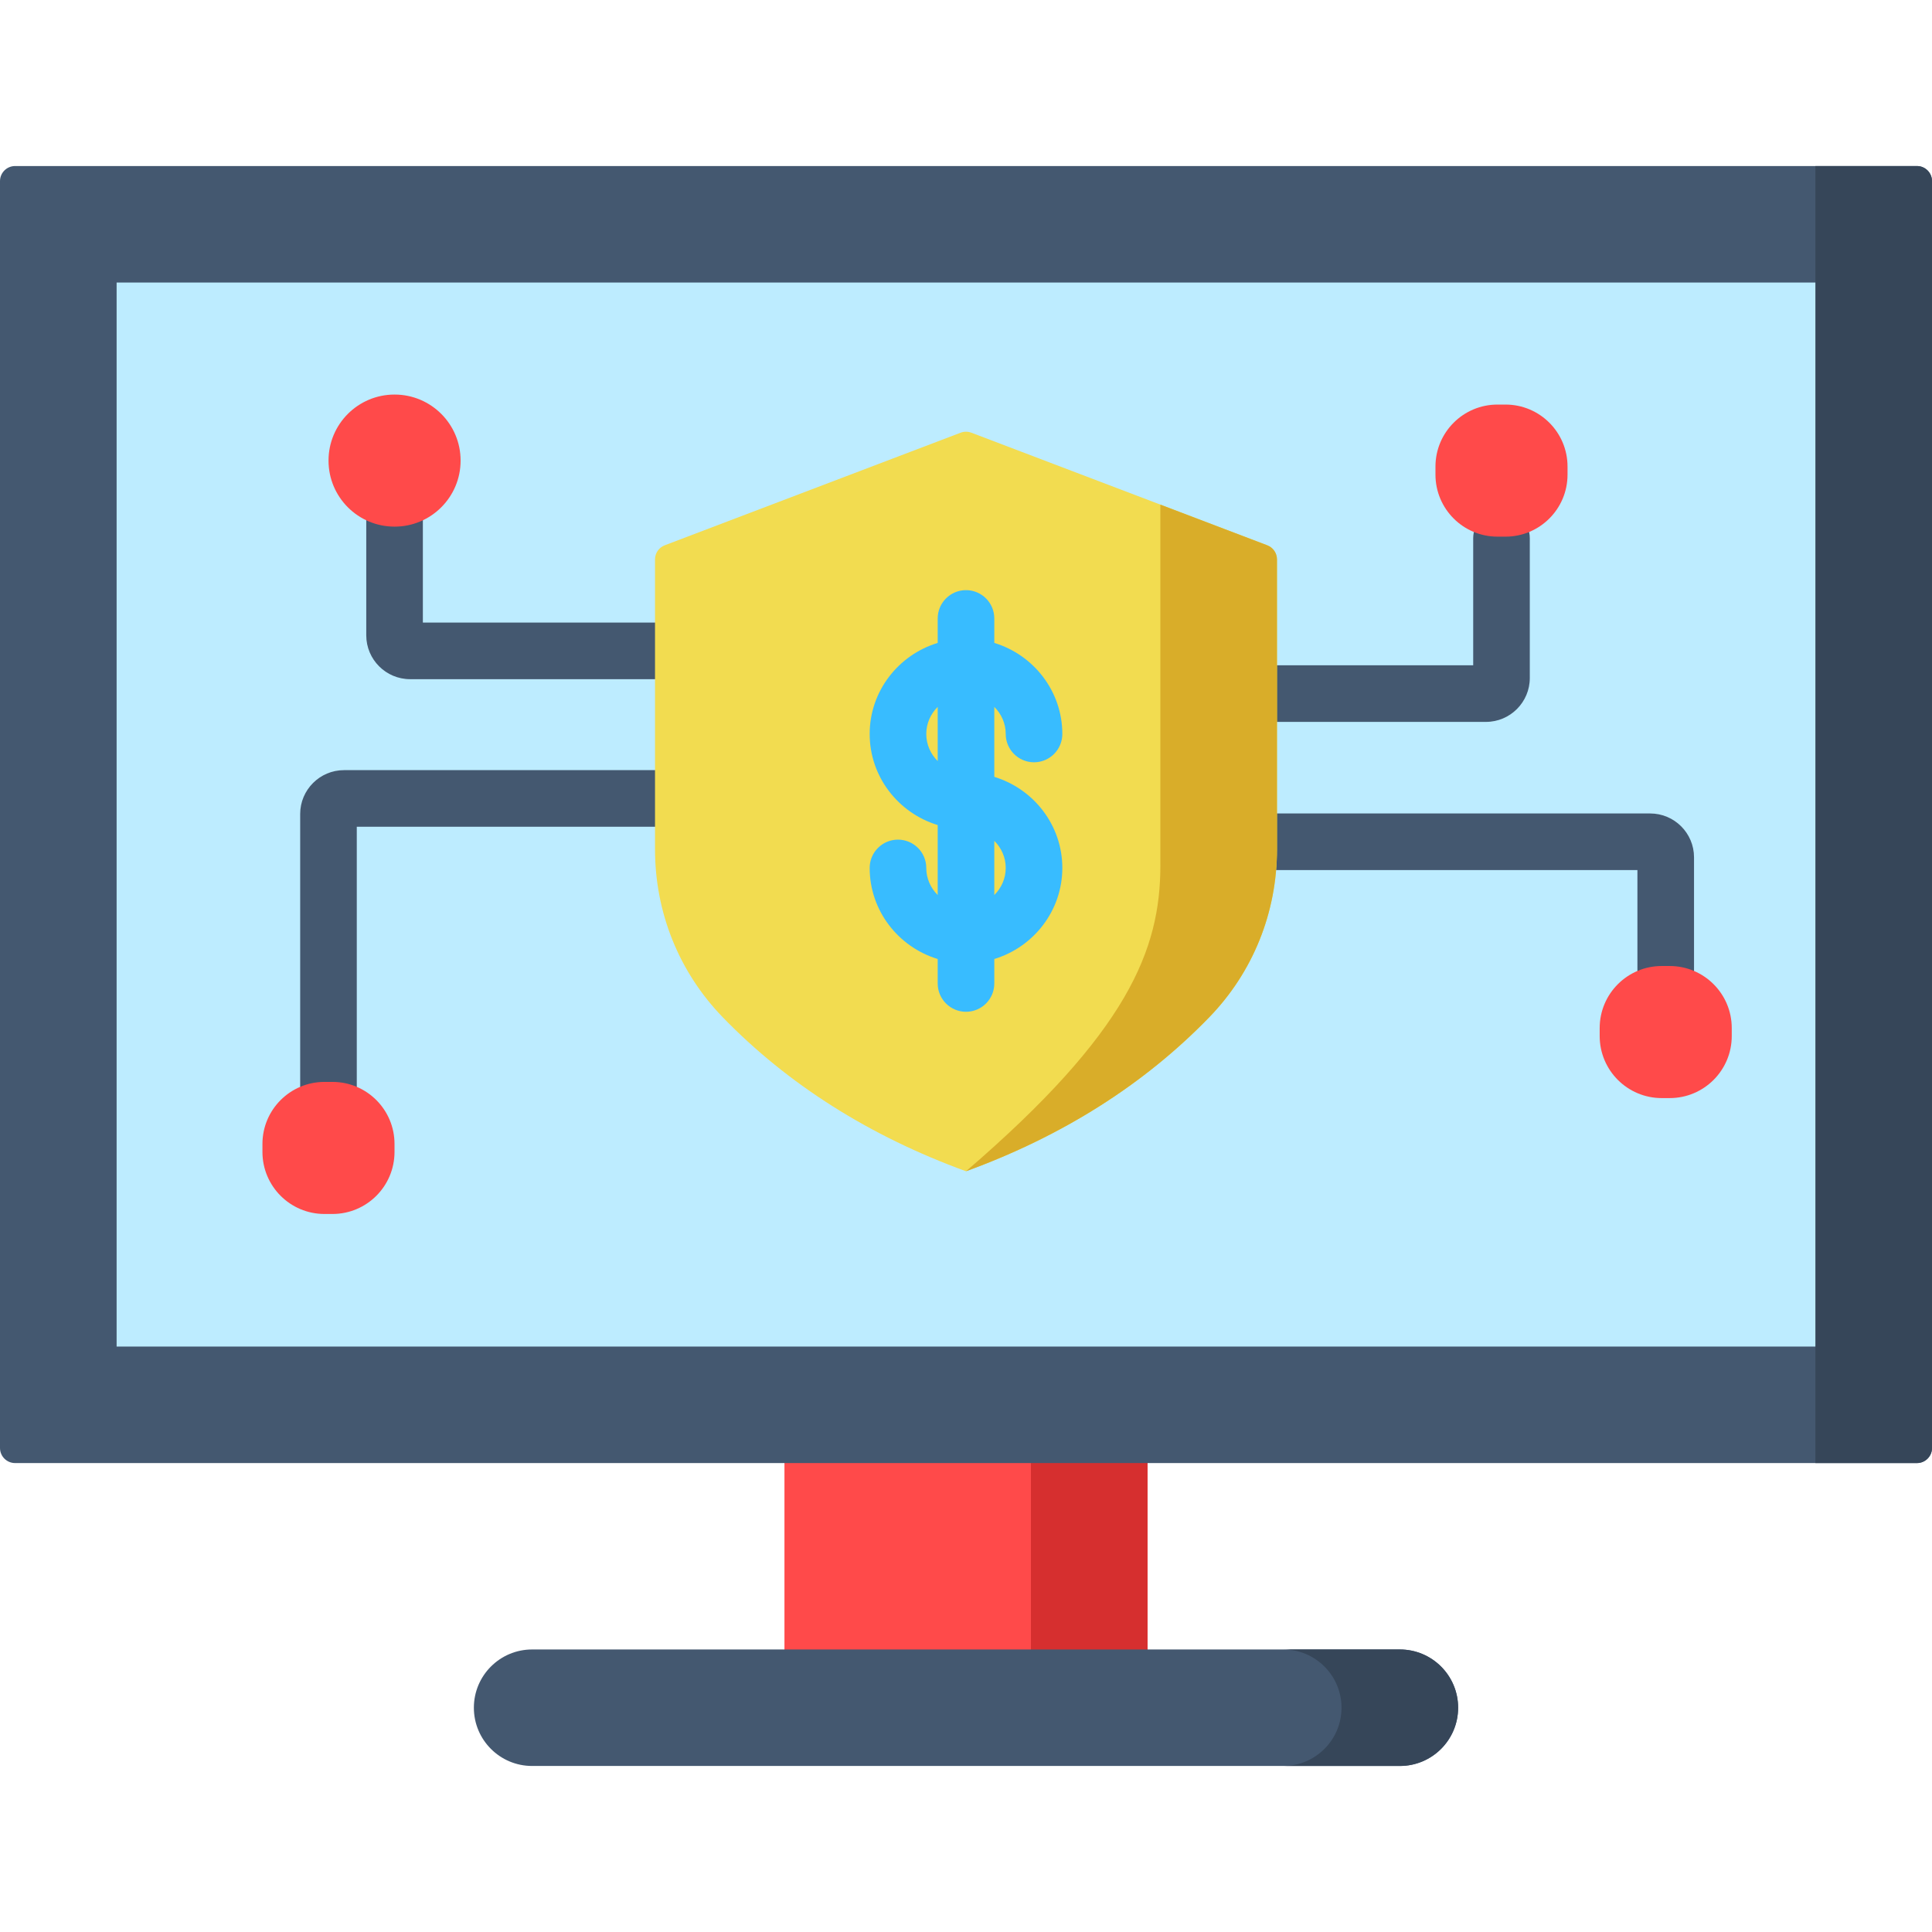
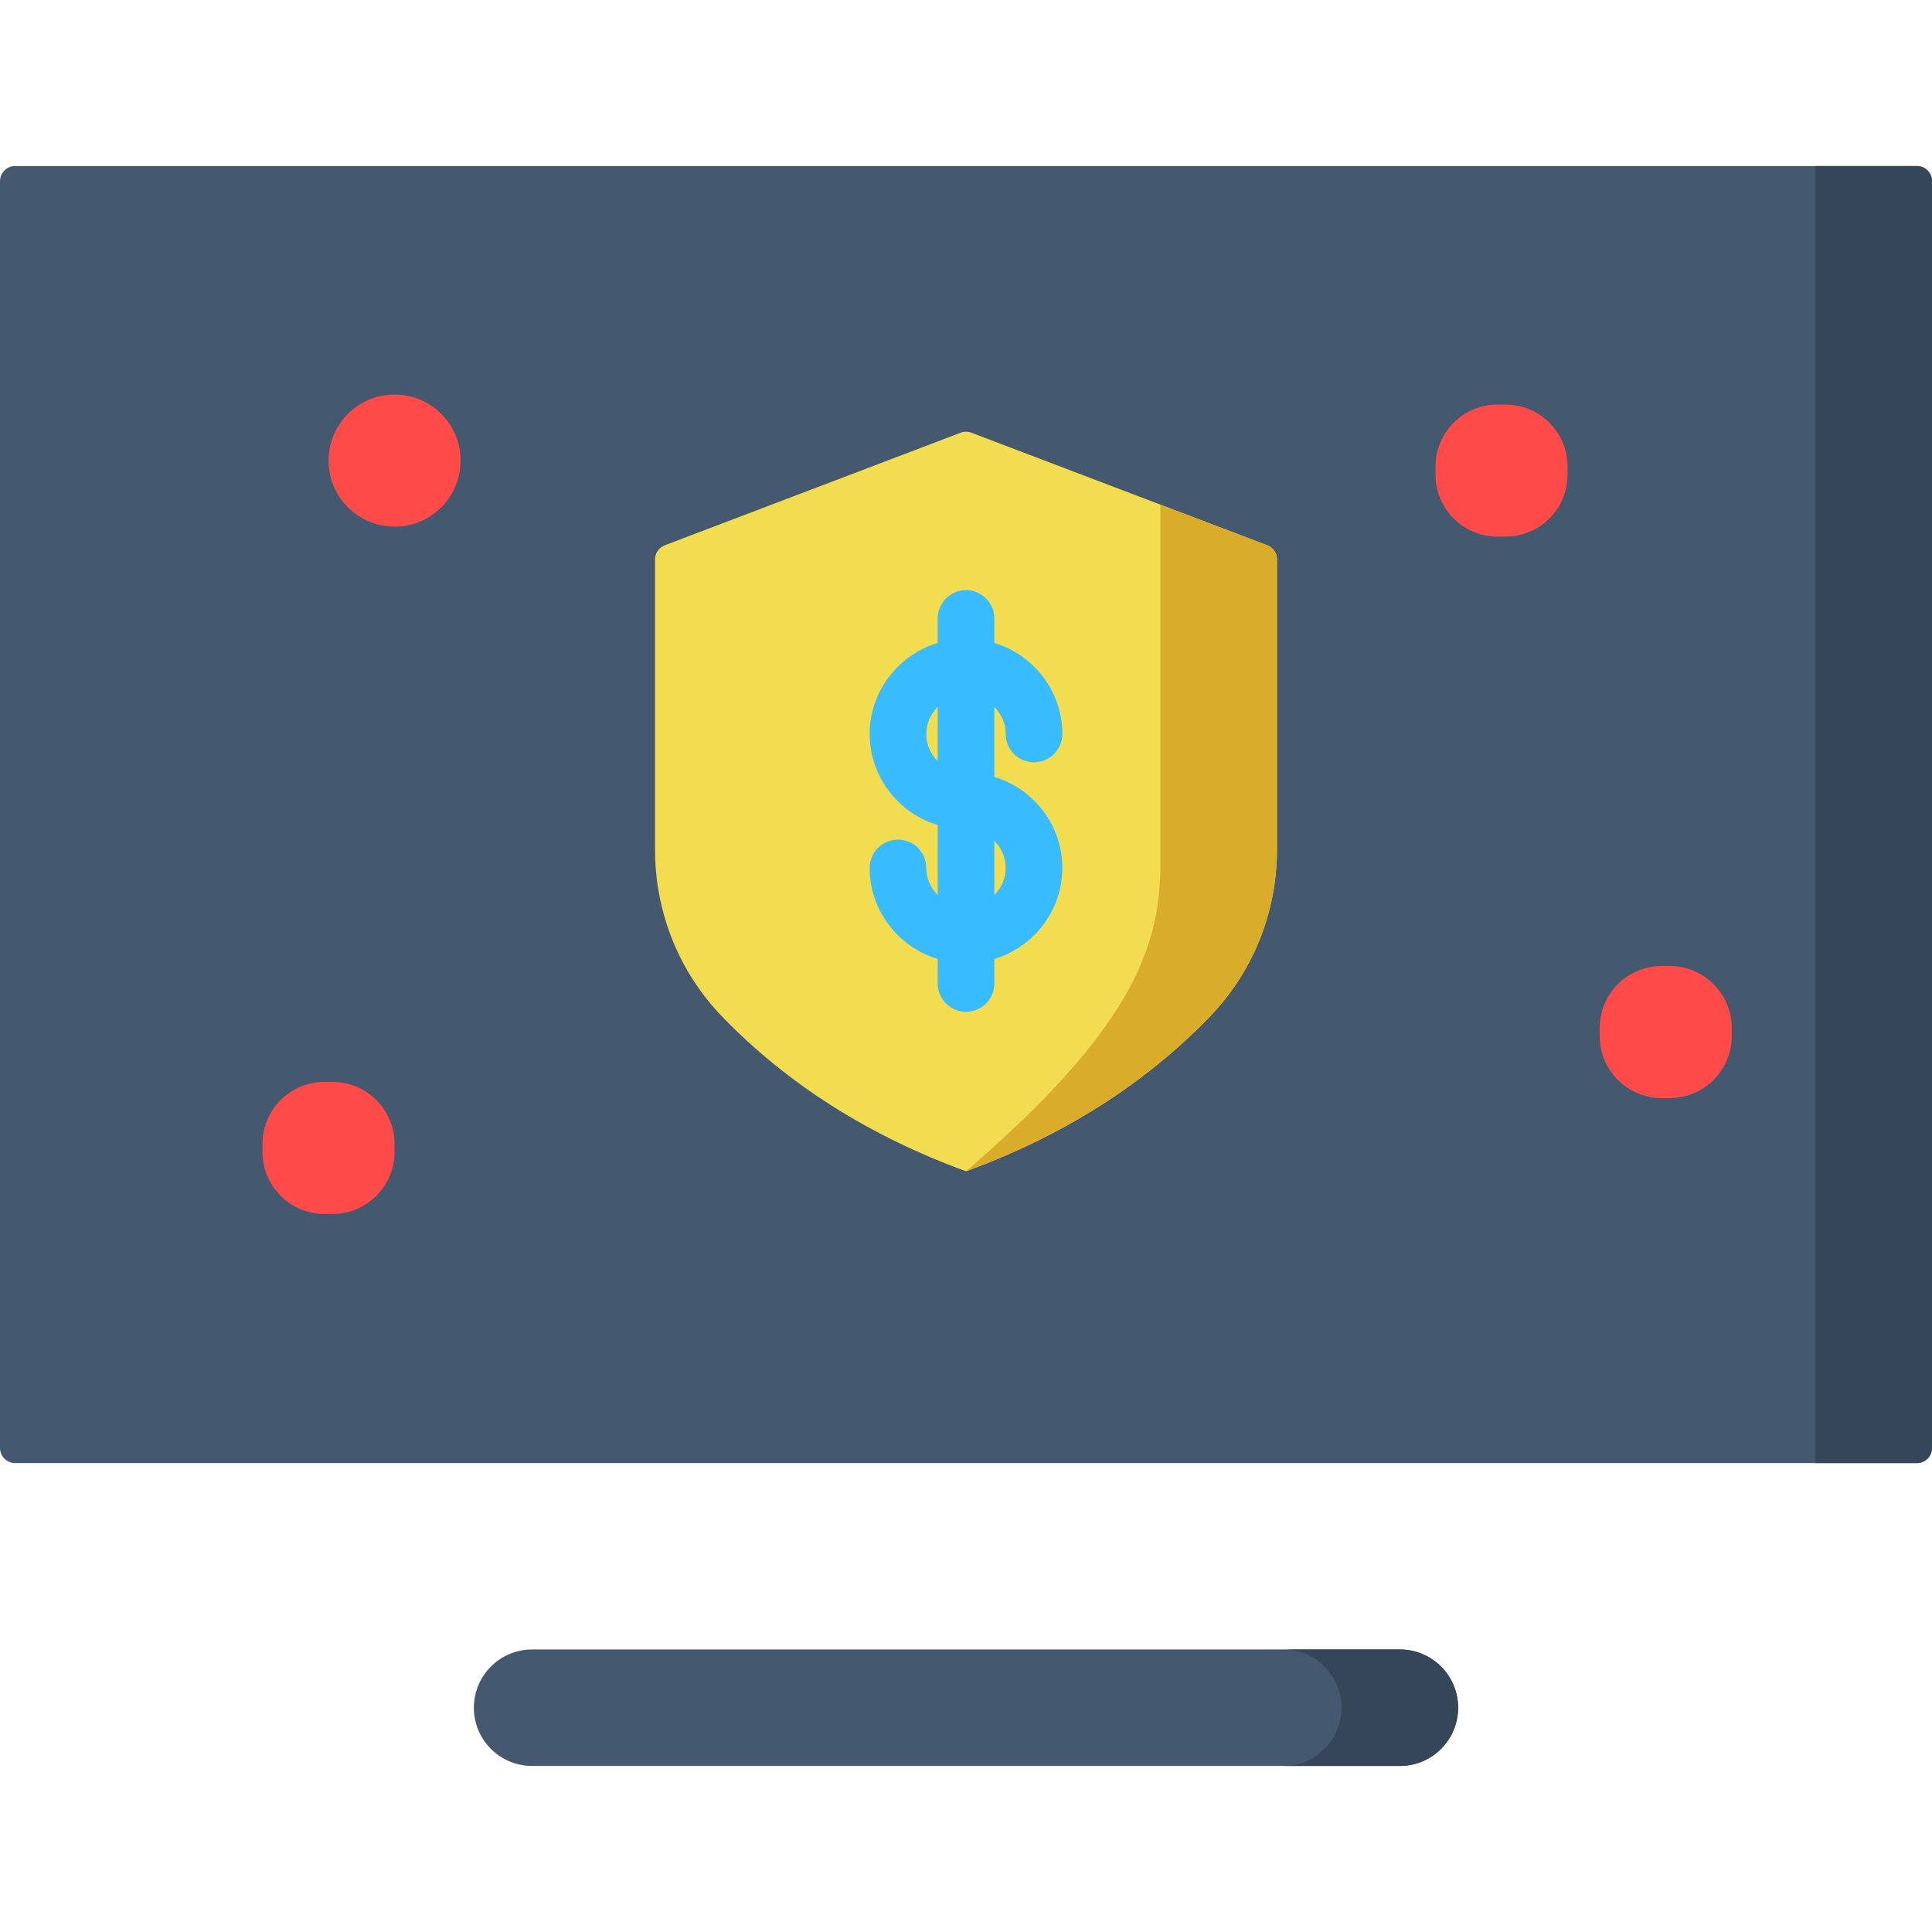
<svg xmlns="http://www.w3.org/2000/svg" width="1024" height="1024" version="1.1" id="Capa_1" x="0px" y="0px" viewBox="0 0 512 512" style="enable-background:new 0 0 512 512;" xml:space="preserve">
-   <rect x="207.89" y="373.67" style="fill:#FF4A4A;" width="96.22" height="77.52" />
-   <rect x="273.2" y="373.67" style="fill:#D62F2F;" width="30.905" height="77.52" />
  <path style="fill:#445870;" d="M508,387.728H4c-2.209,0-4-1.791-4-4V48c0-2.209,1.791-4,4-4h504c2.209,0,4,1.791,4,4v335.728 C512,385.937,510.209,387.728,508,387.728z" />
  <path style="fill:#364659;" d="M508,387.728h-26.905V44H508c2.209,0,4,1.791,4,4v335.728C512,385.937,510.209,387.728,508,387.728z" />
-   <rect x="30.905" y="74.874" style="fill:#BDECFF;" width="450.19" height="281.98" />
  <path style="fill:#445870;" d="M370.982,468H141.018c-8.526,0-15.437-6.911-15.437-15.437l0,0c0-8.526,6.911-15.437,15.437-15.437 h229.964c8.526,0,15.437,6.911,15.437,15.437l0,0C386.419,461.089,379.507,468,370.982,468z" />
  <path style="fill:#364659;" d="M370.966,437.126h-30.905c8.534,0,15.453,6.911,15.453,15.437S348.596,468,340.061,468h30.905 c8.534,0,15.453-6.911,15.453-15.437C386.419,444.038,379.5,437.126,370.966,437.126z" />
  <g>
    <path style="fill:#445870;" d="M173.585,164.989h-61.522v-27.49c0-4.142-3.358-7.5-7.5-7.5s-7.5,3.358-7.5,7.5v30.874 c0,6.405,5.213,11.616,11.621,11.616h64.901c4.142,0,7.5-3.358,7.5-7.5S177.728,164.989,173.585,164.989z" />
-     <path style="fill:#445870;" d="M173.585,204.096H91.171c-6.408,0-11.621,5.211-11.621,11.616v73.068c0,4.142,3.358,7.5,7.5,7.5 s7.5-3.358,7.5-7.5v-69.685h79.035c4.142,0,7.5-3.358,7.5-7.5S177.728,204.096,173.585,204.096z" />
    <path style="fill:#445870;" d="M437.312,215.577h-98.897c-4.142,0-7.5,3.358-7.5,7.5s3.358,7.5,7.5,7.5h95.518v27.49 c0,4.142,3.358,7.5,7.5,7.5s7.5-3.358,7.5-7.5v-30.874C448.933,220.788,443.72,215.577,437.312,215.577z" />
    <path style="fill:#445870;" d="M338.415,191.309h55.377c6.408,0,11.621-5.216,11.621-11.627v-37.038c0-4.142-3.358-7.5-7.5-7.5 s-7.5,3.358-7.5,7.5v33.665h-51.998c-4.142,0-7.5,3.358-7.5,7.5S334.272,191.309,338.415,191.309z" />
  </g>
  <g>
    <path style="fill:#FF4A4A;" d="M104.572,139.562h-0.018c-9.66,0-17.491-7.831-17.491-17.491v-0.018 c0-9.66,7.831-17.491,17.491-17.491h0.018c9.66,0,17.491,7.831,17.491,17.491v0.018 C122.063,131.731,114.232,139.562,104.572,139.562z" />
    <path style="fill:#FF4A4A;" d="M396.849,107.215h2.128c9.077,0,16.436,7.359,16.436,16.436v2.128 c0,9.077-7.359,16.436-16.436,16.436h-2.128c-9.077,0-16.436-7.359-16.436-16.436v-2.128 C380.413,114.574,387.771,107.215,396.849,107.215z" />
    <path style="fill:#FF4A4A;" d="M440.377,256.004h2.111c9.082,0,16.444,7.362,16.444,16.445v2.111 c0,9.082-7.362,16.444-16.444,16.444h-2.111c-9.082,0-16.445-7.362-16.445-16.444v-2.111 C423.933,263.366,431.295,256.004,440.377,256.004z" />
    <path style="fill:#FF4A4A;" d="M88.106,321.717h-2.111c-9.082,0-16.445-7.362-16.445-16.444v-2.111 c0-9.082,7.362-16.445,16.445-16.445h2.111c9.082,0,16.445,7.362,16.445,16.445v2.111 C104.55,314.355,97.188,321.717,88.106,321.717z" />
  </g>
  <path style="fill:#F2DC50;" d="M256,310.396c-25.559-9.315-47.216-23.022-64.471-40.819c-11.569-11.937-17.943-27.738-17.943-44.489 v-76.843c0-1.66,1.026-3.148,2.577-3.738l78.414-29.837c0.916-0.349,1.929-0.349,2.845,0l78.414,29.837 c1.552,0.59,2.577,2.078,2.577,3.738v76.843c0,16.754-6.373,32.554-17.944,44.49C303.222,287.373,281.565,301.079,256,310.396z" />
  <path style="fill:#D9AD29;" d="M307.509,133.728v95.639c0,22.344-8.585,44.138-51.509,81.03 c25.565-9.317,47.222-23.024,64.471-40.819c11.571-11.935,17.944-27.735,17.944-44.49v-76.843c0-1.66-1.026-3.148-2.577-3.738 L307.509,133.728z" />
  <path style="fill:#38BCFF;" d="M266.528,194.514c0,4.142,3.358,7.5,7.5,7.5s7.5-3.358,7.5-7.5c0-11.341-7.601-20.959-18.028-24.135 v-6.486c0-4.142-3.358-7.5-7.5-7.5s-7.5,3.358-7.5,7.5v6.486c-10.427,3.176-18.028,12.794-18.028,24.135s7.601,20.959,18.028,24.135 v18.543c-1.87-1.851-3.028-4.385-3.028-7.18c0-4.142-3.358-7.5-7.5-7.5s-7.5,3.358-7.5,7.5c0,11.341,7.601,20.959,18.028,24.135 v6.485c0,4.142,3.358,7.5,7.5,7.5s7.5-3.358,7.5-7.5v-6.485c10.427-3.176,18.028-12.794,18.028-24.135s-7.601-20.959-18.028-24.135 v-18.543C265.37,189.184,266.528,191.719,266.528,194.514z M245.472,194.514c0-2.795,1.158-5.33,3.028-7.18v14.361 C246.63,199.843,245.472,197.309,245.472,194.514z M266.528,230.011c0,2.795-1.158,5.33-3.028,7.18V222.83 C265.37,224.681,266.528,227.216,266.528,230.011z" />
</svg>